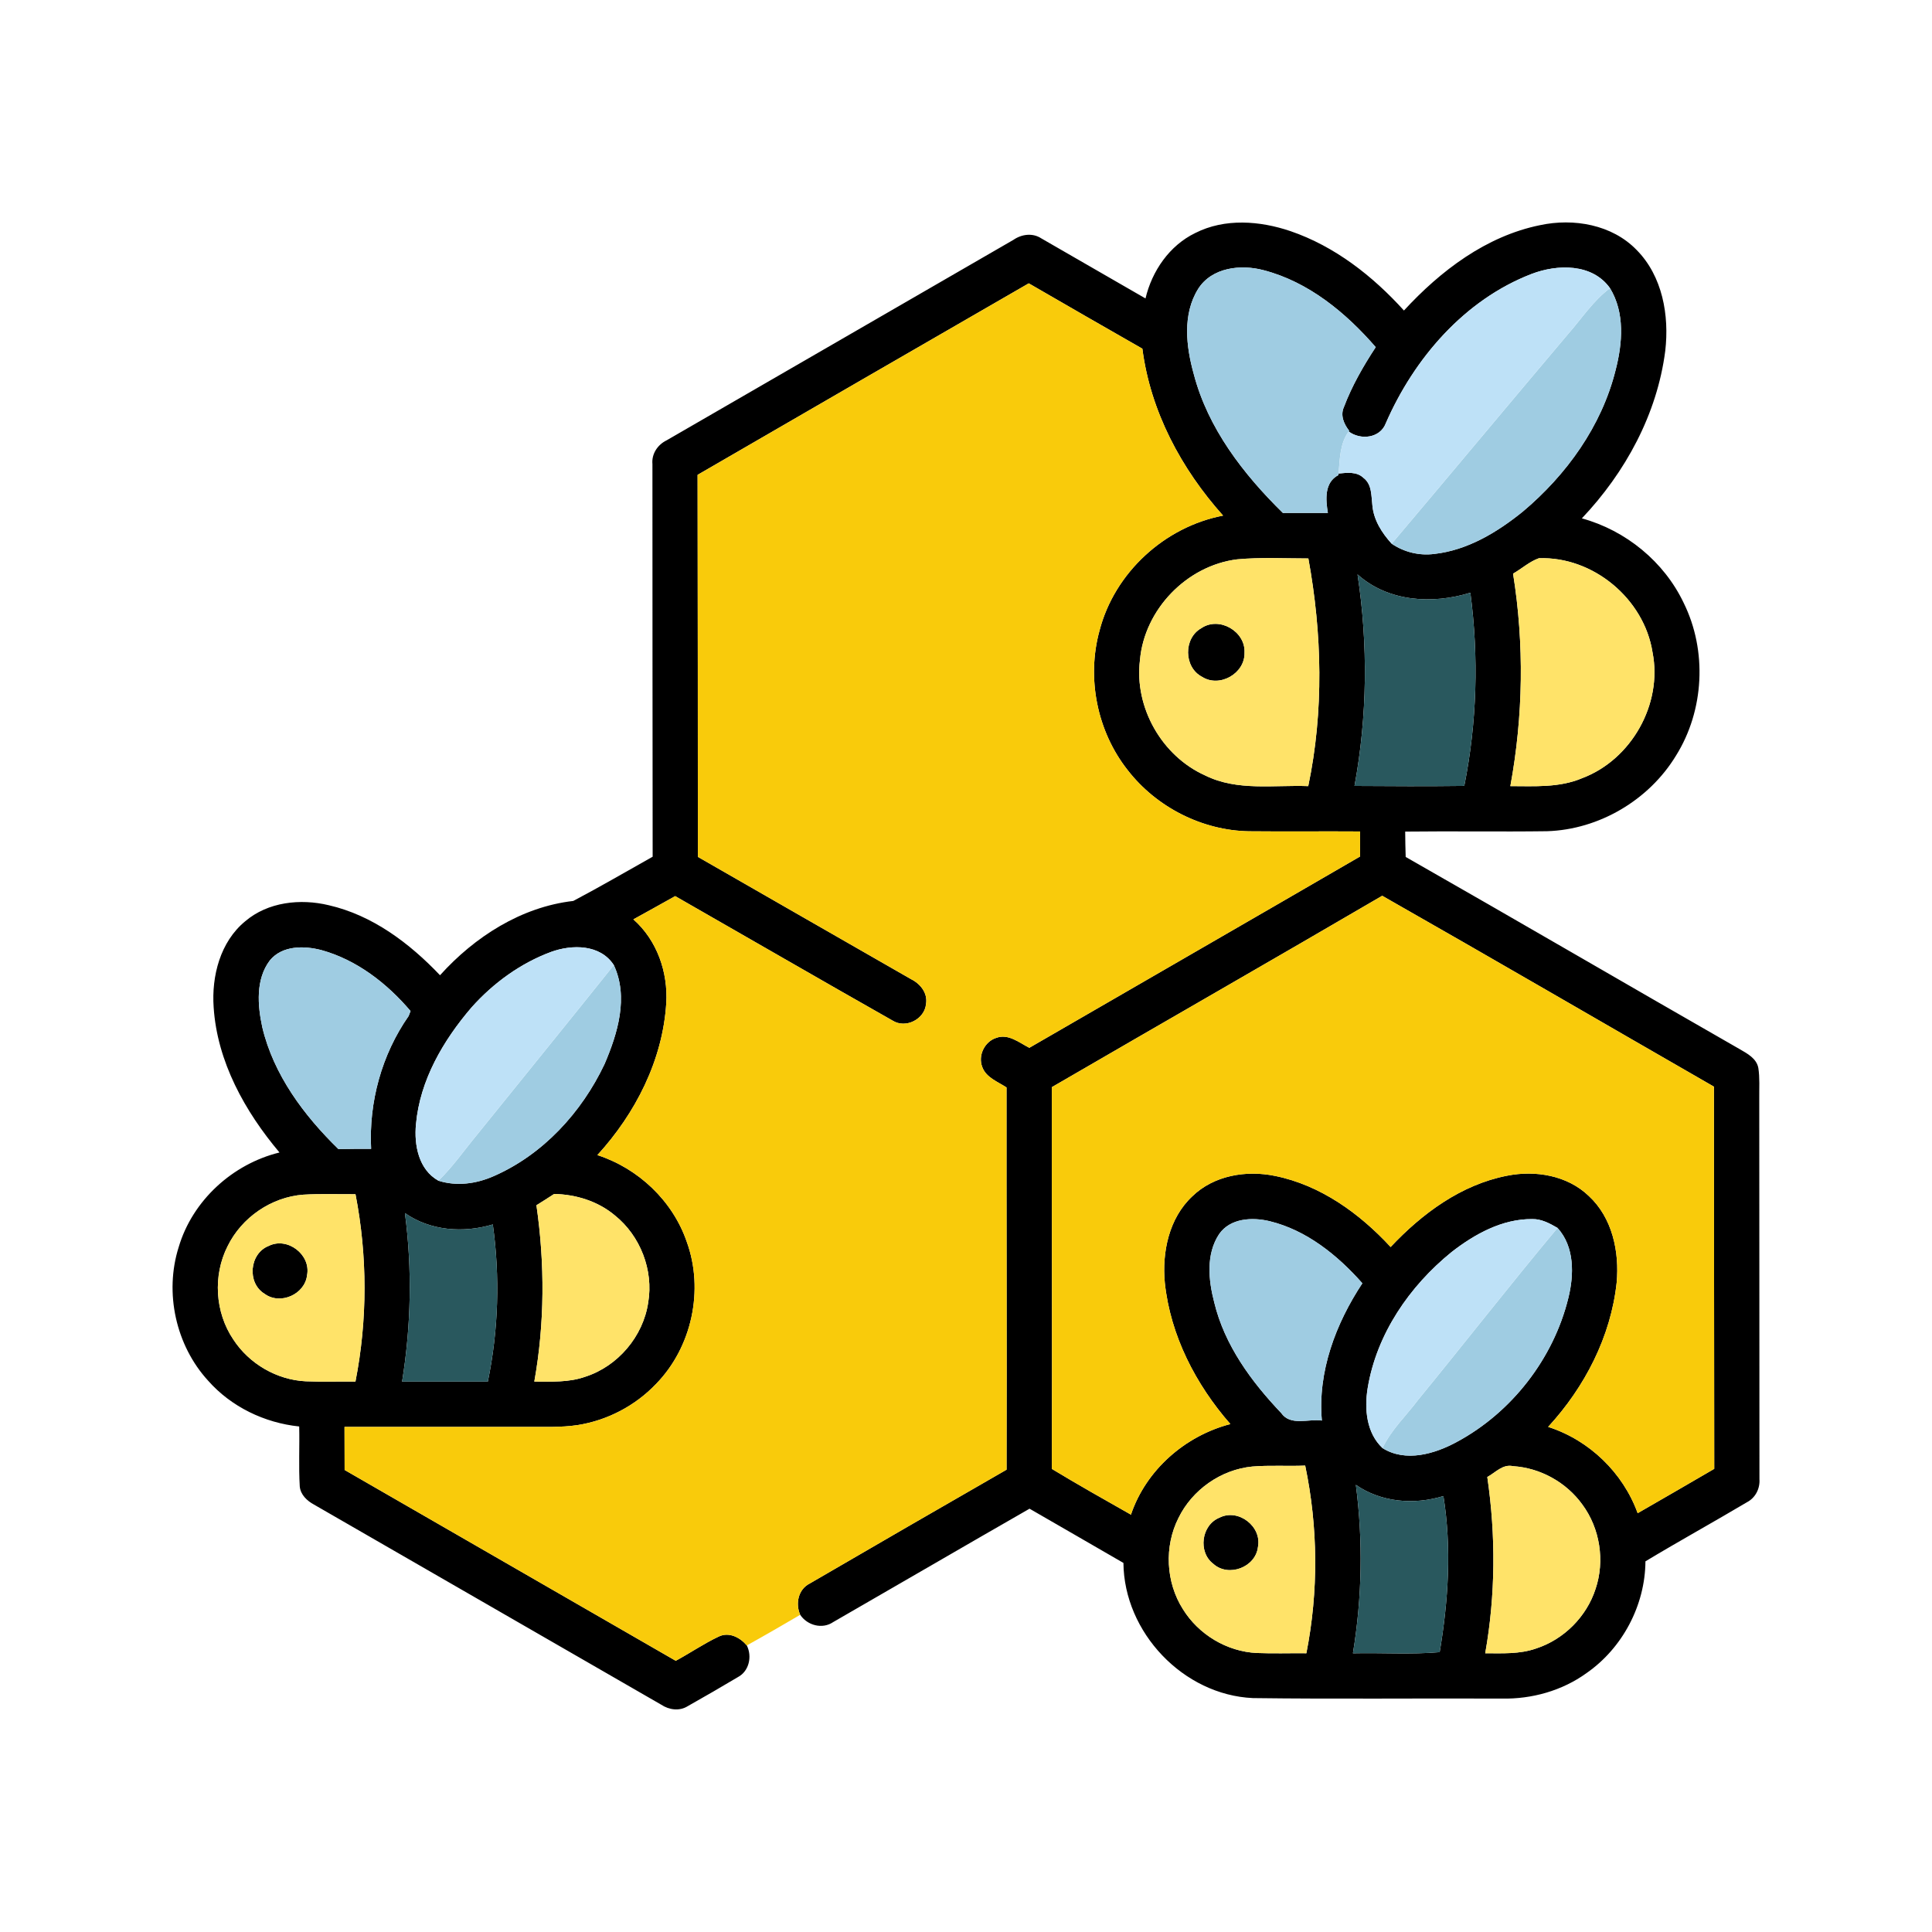
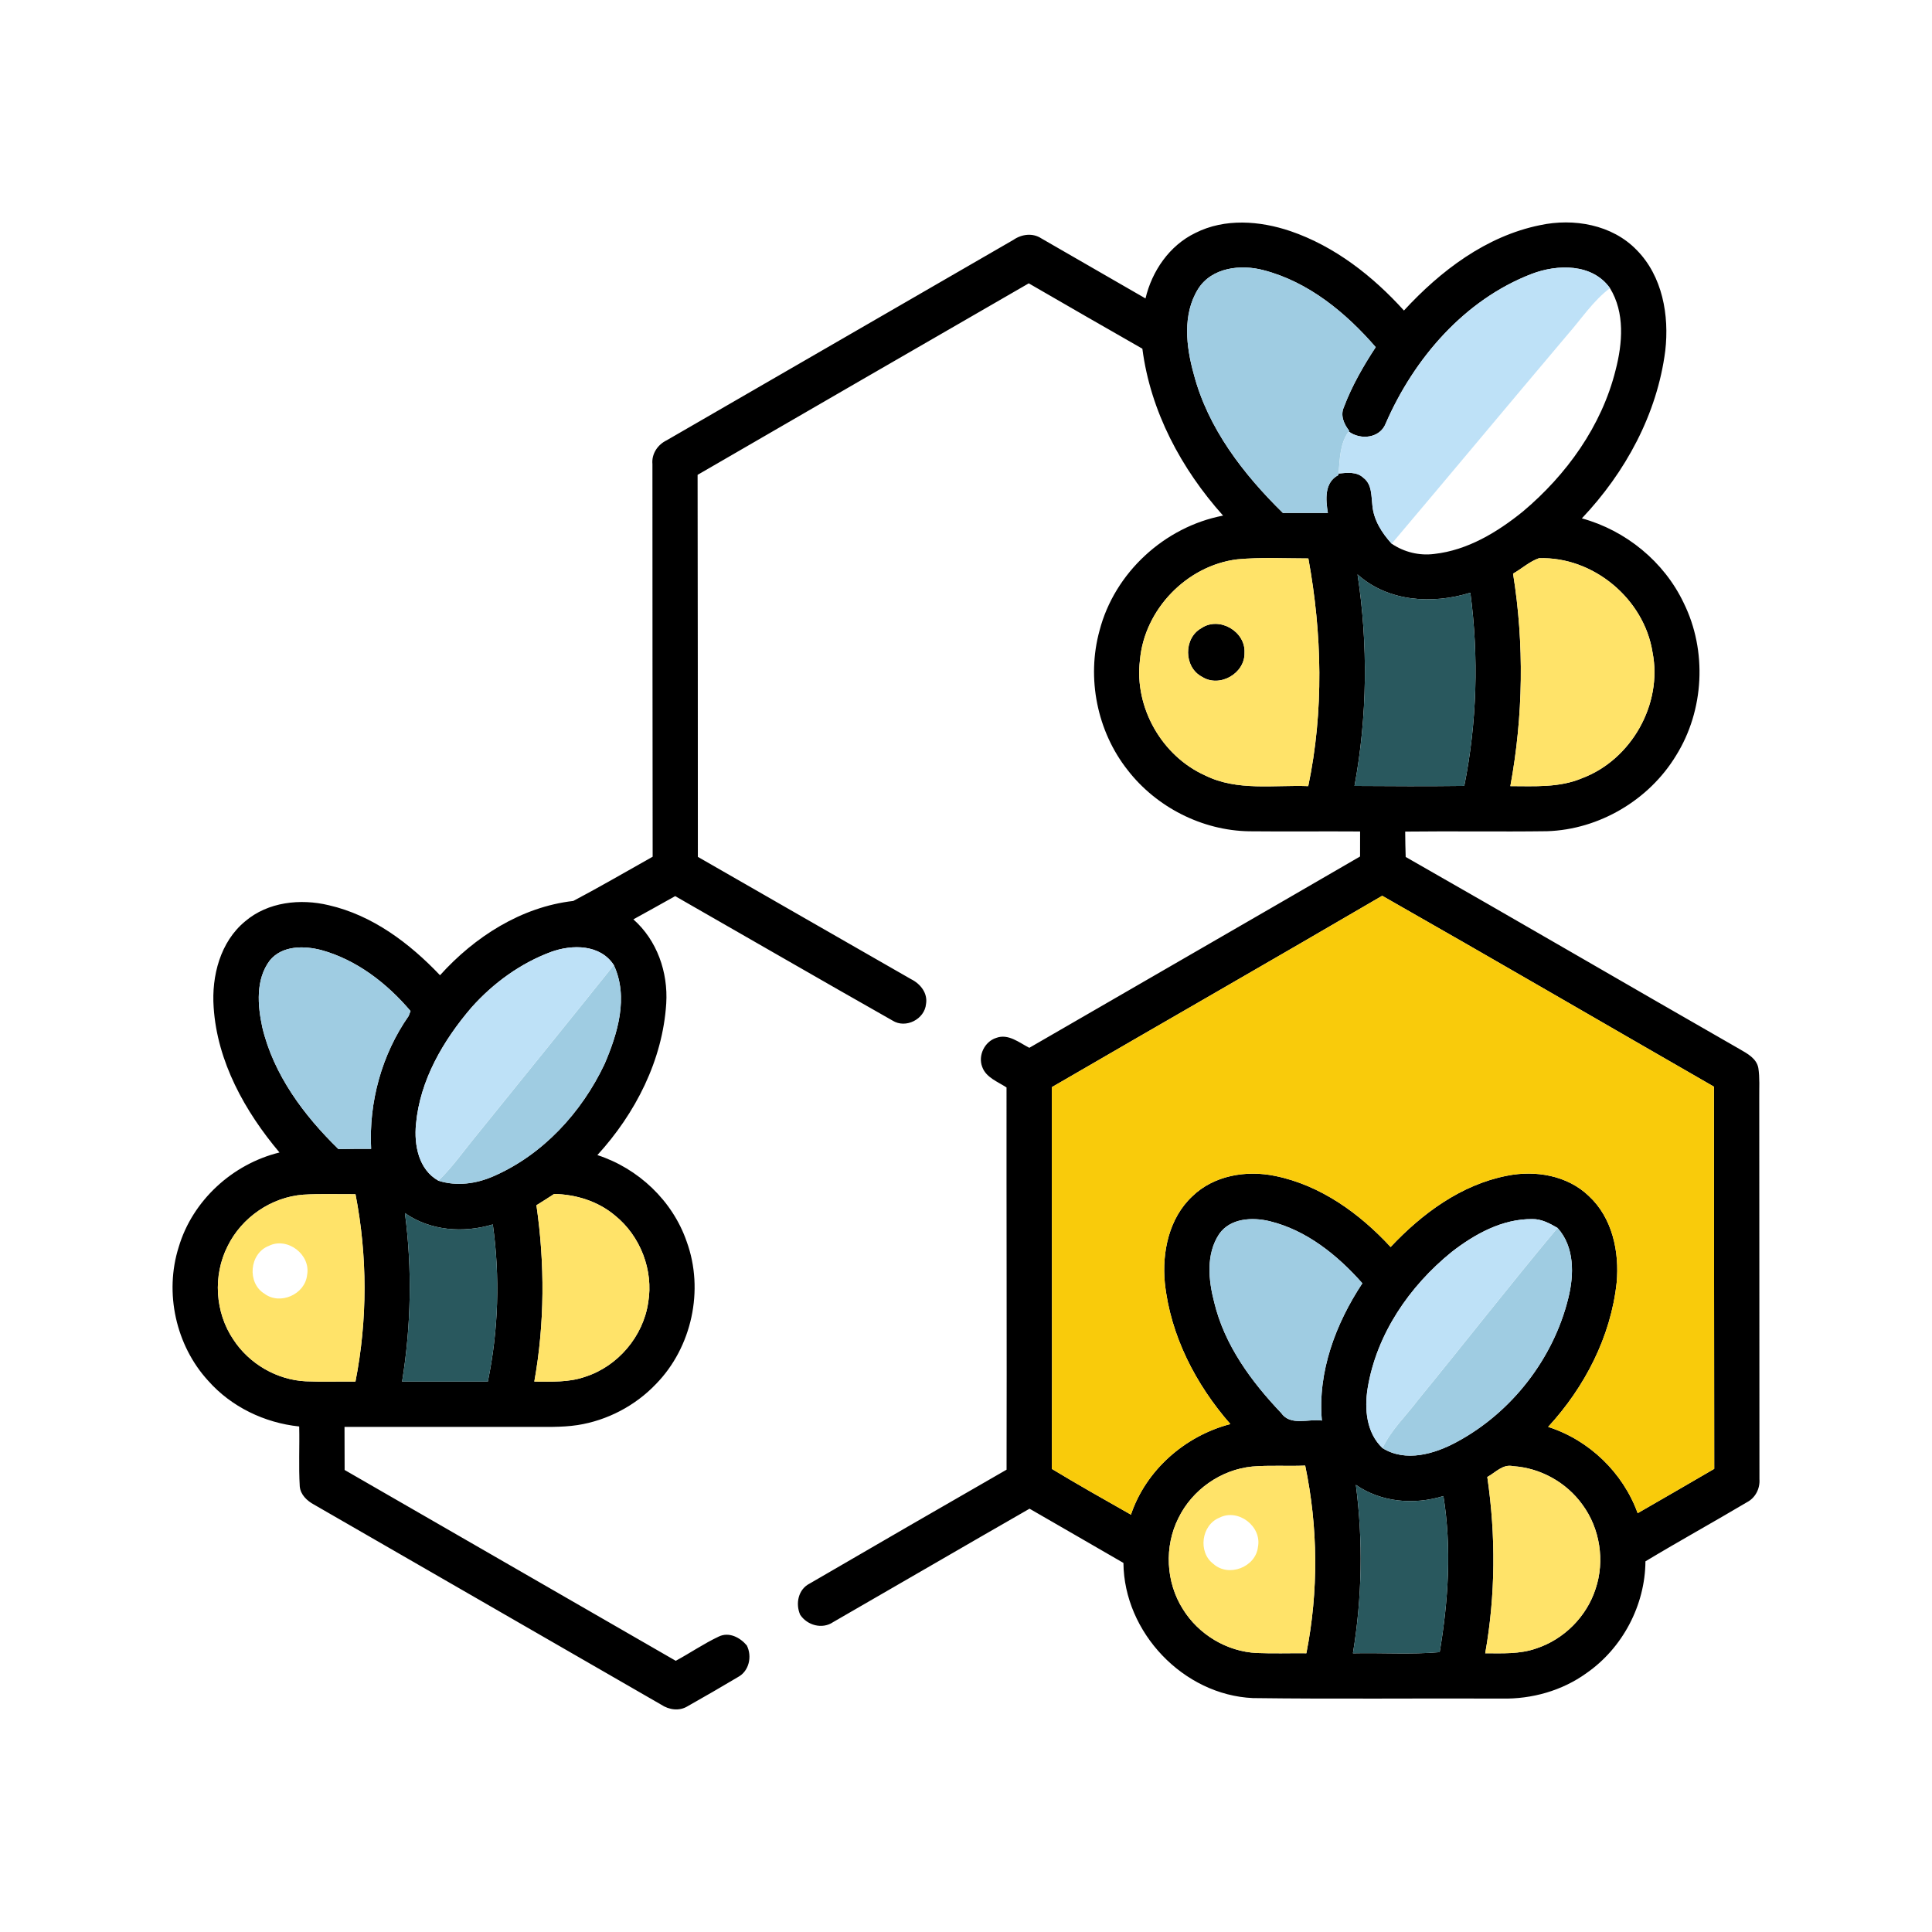
<svg xmlns="http://www.w3.org/2000/svg" width="512pt" height="512pt" viewBox="0 0 512 512" version="1.1">
  <g id="#000000ff">
    <path fill="#000000" opacity="1.00" d=" M 316.76 61.75 C 324.58 57.78 333.90 58.51 341.98 61.25 C 353.74 65.27 363.80 73.16 372.06 82.29 C 381.76 71.76 393.84 62.57 408.13 59.67 C 417.02 57.76 427.22 59.51 433.73 66.25 C 440.59 73.19 442.40 83.59 441.31 92.97 C 439.17 109.73 430.75 125.20 419.21 137.37 C 430.85 140.57 440.99 148.84 446.19 159.77 C 452.46 172.45 451.65 188.27 444.15 200.26 C 437.00 212.03 423.78 219.84 410.00 220.28 C 397.47 220.45 384.93 220.23 372.39 220.38 C 372.41 222.62 372.44 224.86 372.52 227.10 C 402.09 243.95 431.47 261.11 461.01 278.02 C 463.04 279.20 465.51 280.48 465.98 283.04 C 466.38 285.66 466.19 288.32 466.22 290.97 C 466.22 324.64 466.28 358.32 466.27 391.99 C 466.45 394.47 465.22 396.92 462.99 398.09 C 454.06 403.39 444.96 408.41 436.06 413.77 C 435.98 425.40 429.99 436.76 420.44 443.39 C 413.98 448.06 405.95 450.30 398.01 450.14 C 376.02 450.04 354.02 450.30 332.03 450.01 C 313.59 449.18 297.88 432.61 297.72 414.19 C 289.45 409.37 281.13 404.63 272.84 399.82 C 255.46 409.78 238.16 419.88 220.80 429.87 C 217.92 431.84 213.94 430.75 212.06 427.94 C 210.76 424.99 211.54 421.19 214.55 419.67 C 231.92 409.55 249.33 399.50 266.75 389.48 C 266.83 355.72 266.71 321.96 266.74 288.19 C 264.42 286.65 261.31 285.58 260.30 282.74 C 259.13 279.72 260.94 276.01 264.02 275.05 C 267.22 273.86 270.09 276.31 272.78 277.68 C 301.99 260.76 331.24 243.93 360.43 226.98 C 360.43 224.77 360.43 222.56 360.44 220.35 C 350.62 220.28 340.80 220.40 330.98 220.30 C 318.55 220.08 306.44 213.90 298.84 204.08 C 290.74 193.83 287.91 179.69 291.39 167.10 C 295.36 151.78 308.62 139.61 324.13 136.64 C 313.05 124.26 304.89 109.03 302.74 92.41 C 292.68 86.68 282.65 80.88 272.63 75.09 C 243.37 91.98 214.10 108.89 184.87 125.84 C 184.92 159.59 184.94 193.34 184.94 227.08 C 203.79 237.88 222.61 248.72 241.46 259.50 C 243.89 260.70 245.89 263.17 245.41 266.04 C 245.06 270.11 240.01 272.68 236.53 270.46 C 217.28 259.56 198.14 248.46 178.93 237.48 C 175.24 239.53 171.56 241.62 167.85 243.64 C 174.13 249.19 177.07 257.66 176.56 265.93 C 175.61 280.98 168.39 295.10 158.31 306.11 C 169.16 309.63 178.25 318.21 181.98 329.04 C 186.65 341.83 183.36 357.06 173.83 366.79 C 168.34 372.55 160.93 376.43 153.07 377.66 C 148.72 378.32 144.31 378.11 139.93 378.14 C 123.72 378.13 107.51 378.13 91.30 378.14 C 91.30 381.94 91.30 385.75 91.33 389.56 C 120.59 406.40 149.83 423.27 179.08 440.13 C 182.91 438.06 186.52 435.57 190.47 433.71 C 193.19 432.39 196.13 433.94 197.91 436.06 C 199.37 438.96 198.53 442.88 195.55 444.45 C 191.15 447.08 186.70 449.64 182.24 452.16 C 180.05 453.53 177.30 453.14 175.23 451.76 C 144.55 434.10 113.90 416.40 83.23 398.74 C 81.38 397.74 79.64 396.13 79.44 393.92 C 79.12 388.63 79.42 383.32 79.29 378.03 C 70.12 377.08 61.27 372.83 55.15 365.89 C 46.59 356.54 43.53 342.59 47.35 330.51 C 51.00 318.15 61.62 308.47 74.07 305.42 C 64.91 294.55 57.56 281.37 56.62 266.94 C 56.04 258.67 58.36 249.59 64.98 244.15 C 71.02 239.00 79.61 238.09 87.11 239.89 C 98.71 242.54 108.55 249.97 116.61 258.45 C 125.77 248.28 138.13 240.34 151.93 238.76 C 159.02 235.02 165.96 230.97 172.96 227.04 C 172.94 192.35 172.89 157.66 172.90 122.97 C 172.65 120.28 174.28 117.85 176.65 116.70 C 207.31 99.00 237.93 81.25 268.59 63.55 C 270.76 62.05 273.67 61.67 275.95 63.17 C 285.17 68.46 294.35 73.80 303.57 79.09 C 305.29 71.81 309.93 65.05 316.76 61.75 M 317.53 76.55 C 313.32 83.29 314.32 91.83 316.36 99.13 C 320.12 113.54 329.52 125.67 339.98 135.94 C 343.95 135.93 347.92 135.93 351.90 135.93 C 351.31 132.37 350.93 127.84 354.71 125.89 L 354.74 125.49 C 356.97 125.27 359.55 124.93 361.33 126.64 C 363.62 128.36 363.39 131.44 363.70 133.97 C 364.05 137.86 366.24 141.26 368.81 144.09 C 372.10 146.33 376.14 147.31 380.10 146.80 C 388.90 145.82 396.76 141.07 403.52 135.61 C 415.13 125.87 424.46 112.92 428.15 98.08 C 429.99 90.99 430.65 82.87 426.66 76.36 C 421.97 69.77 412.72 69.98 405.88 72.60 C 388.10 79.45 374.72 95.00 367.24 112.19 C 365.73 116.15 360.56 116.70 357.42 114.35 L 357.54 114.15 C 356.17 112.41 355.15 110.10 356.14 107.91 C 358.26 102.28 361.29 97.02 364.58 92.00 C 356.67 82.87 346.79 74.71 334.89 71.61 C 328.86 69.99 321.15 70.84 317.53 76.55 M 302.10 174.94 C 300.56 187.47 307.90 200.37 319.40 205.51 C 327.89 209.72 337.59 207.98 346.70 208.33 C 350.86 188.46 350.37 167.90 346.73 148.00 C 340.45 148.00 334.14 147.65 327.87 148.23 C 314.51 149.88 303.26 161.53 302.10 174.94 M 400.98 152.02 C 403.97 170.65 403.68 189.78 400.26 208.33 C 406.61 208.34 413.23 208.78 419.22 206.25 C 432.30 201.36 440.65 186.62 437.94 172.89 C 435.73 158.71 422.20 147.43 407.83 147.94 C 405.31 148.82 403.29 150.71 400.98 152.02 M 359.76 152.22 C 362.59 170.79 362.36 189.80 358.96 208.28 C 368.65 208.35 378.35 208.39 388.05 208.27 C 391.42 191.44 391.91 174.08 389.66 157.08 C 379.62 160.18 367.88 159.52 359.76 152.22 M 278.74 288.11 C 278.71 321.83 278.86 355.55 278.74 389.27 C 285.65 393.45 292.68 397.42 299.71 401.40 C 303.70 389.56 314.06 380.51 326.06 377.39 C 316.88 366.90 310.16 353.92 308.69 339.94 C 307.92 331.80 309.80 322.82 315.96 317.05 C 321.67 311.48 330.29 310.06 337.89 311.63 C 349.94 314.06 360.33 321.58 368.53 330.47 C 376.86 321.60 387.23 313.94 399.38 311.58 C 406.89 310.07 415.39 311.49 421.05 316.95 C 427.29 322.71 429.19 331.74 428.43 339.92 C 426.89 354.24 419.97 367.61 410.27 378.14 C 421.16 381.63 430.11 390.27 434.00 401.01 C 440.76 397.10 447.55 393.21 454.29 389.26 C 454.24 355.50 454.25 321.74 454.21 287.98 C 424.90 271.13 395.69 254.11 366.30 237.39 C 337.18 254.41 307.91 271.17 278.74 288.11 M 71.51 254.52 C 67.72 259.54 68.25 266.41 69.51 272.23 C 72.50 284.84 80.55 295.62 89.69 304.52 C 92.58 304.45 95.46 304.45 98.35 304.46 C 97.71 292.05 101.17 279.46 108.29 269.26 C 108.42 268.93 108.67 268.27 108.80 267.94 C 102.59 260.62 94.56 254.38 85.19 251.79 C 80.61 250.59 74.78 250.52 71.51 254.52 M 146.05 252.26 C 137.93 255.27 130.71 260.53 124.96 266.98 C 117.47 275.71 111.29 286.25 110.24 297.91 C 109.70 303.41 110.93 309.98 116.19 312.90 C 121.00 314.44 126.21 313.72 130.77 311.72 C 143.88 306.01 154.13 294.82 160.20 282.02 C 163.69 273.89 166.63 264.27 162.67 255.76 C 159.09 250.23 151.63 250.24 146.05 252.26 M 80.41 316.60 C 71.92 317.22 64.04 322.64 60.31 330.27 C 56.39 338.00 56.97 347.80 61.84 354.99 C 66.03 361.42 73.37 365.70 81.05 366.06 C 85.43 366.24 89.82 366.08 94.20 366.13 C 97.41 349.78 97.39 332.83 94.21 316.48 C 89.61 316.51 85.00 316.33 80.41 316.60 M 142.16 319.40 C 144.40 334.89 144.36 350.71 141.60 366.13 C 146.11 366.14 150.77 366.39 155.10 364.85 C 163.74 362.07 170.46 354.16 171.78 345.17 C 173.23 336.62 169.69 327.51 162.95 322.10 C 158.47 318.33 152.65 316.54 146.86 316.41 C 145.31 317.42 143.74 318.42 142.16 319.40 M 107.31 321.48 C 109.27 336.31 108.94 351.38 106.56 366.14 C 114.13 366.13 121.71 366.14 129.28 366.14 C 132.11 352.48 132.52 338.30 130.60 324.49 C 122.83 326.81 114.08 326.21 107.31 321.48 M 323.08 327.05 C 319.55 332.38 320.25 339.28 321.79 345.17 C 324.53 356.51 331.61 366.13 339.52 374.45 C 341.97 377.99 346.73 375.95 350.31 376.46 C 349.15 363.52 354.00 350.74 361.04 340.08 C 354.47 332.65 346.29 326.03 336.48 323.63 C 331.89 322.52 326.03 322.79 323.08 327.05 M 384.69 331.80 C 373.52 340.85 364.79 353.54 362.44 367.91 C 361.55 373.39 362.11 379.74 366.38 383.76 C 372.50 387.59 380.20 385.32 386.07 382.13 C 400.63 374.30 411.70 360.03 415.63 343.97 C 417.16 337.80 417.30 330.40 412.76 325.41 C 410.70 324.22 408.51 323.02 406.06 323.07 C 398.10 323.00 390.80 327.05 384.69 331.80 M 331.87 388.65 C 323.57 389.45 315.94 394.82 312.30 402.30 C 308.50 409.83 308.95 419.30 313.47 426.42 C 317.62 433.16 325.15 437.70 333.08 438.06 C 337.45 438.24 341.83 438.08 346.20 438.13 C 349.44 421.75 349.31 404.72 345.89 388.40 C 341.21 388.60 336.53 388.26 331.87 388.65 M 394.15 391.42 C 396.42 406.90 396.34 422.72 393.60 438.13 C 398.11 438.14 402.78 438.39 407.10 436.86 C 414.44 434.47 420.47 428.43 422.84 421.08 C 425.35 413.64 424.01 405.03 419.33 398.71 C 415.10 392.84 408.20 389.00 400.97 388.55 C 398.26 387.93 396.31 390.25 394.15 391.42 M 359.32 393.50 C 361.25 408.33 360.97 423.39 358.54 438.14 C 366.20 437.96 373.89 438.50 381.53 437.84 C 383.83 424.21 384.72 410.18 382.52 396.47 C 374.79 398.85 366.08 398.17 359.32 393.50 Z" />
    <path fill="#000000" opacity="1.00" d=" M 318.37 166.47 C 323.09 163.25 330.11 167.32 329.81 172.97 C 329.97 178.48 323.18 182.35 318.53 179.35 C 313.69 176.81 313.61 169.12 318.37 166.47 Z" />
-     <path fill="#000000" opacity="1.00" d=" M 71.22 330.18 C 76.17 327.70 82.43 332.50 81.38 337.92 C 80.82 343.03 74.24 345.94 70.10 342.86 C 65.40 340.01 66.09 332.17 71.22 330.18 Z" />
-     <path fill="#000000" opacity="1.00" d=" M 323.17 402.20 C 328.14 399.66 334.46 404.52 333.37 409.97 C 332.76 415.34 325.58 418.07 321.56 414.45 C 317.41 411.35 318.36 404.13 323.17 402.20 Z" />
  </g>
  <g id="#9fcce2ff">
    <path fill="#9fcce2" opacity="1.00" d=" M 317.53 76.55 C 321.15 70.84 328.86 69.99 334.89 71.61 C 346.79 74.71 356.67 82.87 364.58 92.00 C 361.29 97.02 358.26 102.28 356.14 107.91 C 355.15 110.10 356.17 112.41 357.54 114.15 L 357.42 114.35 C 355.06 117.58 355.08 121.68 354.74 125.49 L 354.71 125.89 C 350.93 127.84 351.31 132.37 351.90 135.93 C 347.92 135.93 343.95 135.93 339.98 135.94 C 329.52 125.67 320.12 113.54 316.36 99.13 C 314.32 91.83 313.32 83.29 317.53 76.55 Z" />
-     <path fill="#9fcce2" opacity="1.00" d=" M 415.51 88.57 C 419.15 84.43 422.20 79.71 426.66 76.36 C 430.65 82.87 429.99 90.99 428.15 98.08 C 424.46 112.92 415.13 125.87 403.52 135.61 C 396.76 141.07 388.90 145.82 380.10 146.80 C 376.14 147.31 372.10 146.33 368.81 144.09 C 384.43 125.63 399.90 107.03 415.51 88.57 Z" />
    <path fill="#9fcce2" opacity="1.00" d=" M 71.51 254.52 C 74.78 250.52 80.61 250.59 85.19 251.79 C 94.56 254.38 102.59 260.62 108.80 267.94 C 108.67 268.27 108.42 268.93 108.29 269.26 C 101.17 279.46 97.71 292.05 98.35 304.46 C 95.46 304.45 92.58 304.45 89.69 304.52 C 80.55 295.62 72.50 284.84 69.51 272.23 C 68.25 266.41 67.72 259.54 71.51 254.52 Z" />
    <path fill="#9fcce2" opacity="1.00" d=" M 162.67 255.76 C 166.63 264.27 163.69 273.89 160.20 282.02 C 154.13 294.82 143.88 306.01 130.77 311.72 C 126.21 313.72 121.00 314.44 116.19 312.90 C 120.06 309.14 123.13 304.68 126.56 300.54 C 138.60 285.62 150.69 270.74 162.67 255.76 Z" />
    <path fill="#9fcce2" opacity="1.00" d=" M 323.08 327.05 C 326.03 322.79 331.89 322.52 336.48 323.63 C 346.29 326.03 354.47 332.65 361.04 340.08 C 354.00 350.74 349.15 363.52 350.31 376.46 C 346.73 375.95 341.97 377.99 339.52 374.45 C 331.61 366.13 324.53 356.51 321.79 345.17 C 320.25 339.28 319.55 332.38 323.08 327.05 Z" />
    <path fill="#9fcce2" opacity="1.00" d=" M 412.76 325.41 C 417.30 330.40 417.16 337.80 415.63 343.97 C 411.70 360.03 400.63 374.30 386.07 382.13 C 380.20 385.32 372.50 387.59 366.38 383.76 C 368.67 378.90 372.66 375.19 375.84 370.94 C 388.22 355.82 400.24 340.40 412.76 325.41 Z" />
  </g>
  <g id="#bee1f7ff">
    <path fill="#bee1f7" opacity="1.00" d=" M 405.88 72.60 C 412.72 69.98 421.97 69.77 426.66 76.36 C 422.20 79.71 419.15 84.43 415.51 88.57 C 399.90 107.03 384.43 125.63 368.81 144.09 C 366.24 141.26 364.05 137.86 363.70 133.97 C 363.39 131.44 363.62 128.36 361.33 126.64 C 359.55 124.93 356.97 125.27 354.74 125.49 C 355.08 121.68 355.06 117.58 357.42 114.35 C 360.56 116.70 365.73 116.15 367.24 112.19 C 374.72 95.00 388.10 79.45 405.88 72.60 Z" />
    <path fill="#bee1f7" opacity="1.00" d=" M 146.05 252.26 C 151.63 250.24 159.09 250.23 162.67 255.76 C 150.69 270.74 138.60 285.62 126.56 300.54 C 123.13 304.68 120.06 309.14 116.19 312.90 C 110.93 309.98 109.70 303.41 110.24 297.91 C 111.29 286.25 117.47 275.71 124.96 266.98 C 130.71 260.53 137.93 255.27 146.05 252.26 Z" />
    <path fill="#bee1f7" opacity="1.00" d=" M 384.69 331.80 C 390.80 327.05 398.10 323.00 406.06 323.07 C 408.51 323.02 410.70 324.22 412.76 325.41 C 400.24 340.40 388.22 355.82 375.84 370.94 C 372.66 375.19 368.67 378.90 366.38 383.76 C 362.11 379.74 361.55 373.39 362.44 367.91 C 364.79 353.54 373.52 340.85 384.69 331.80 Z" />
  </g>
  <g id="#f9cb0bff">
-     <path fill="#f9cb0b" opacity="1.00" d=" M 184.87 125.84 C 214.10 108.89 243.37 91.98 272.63 75.09 C 282.65 80.88 292.68 86.68 302.74 92.41 C 304.89 109.03 313.05 124.26 324.13 136.64 C 308.62 139.61 295.36 151.78 291.39 167.10 C 287.91 179.69 290.74 193.83 298.84 204.08 C 306.44 213.90 318.55 220.08 330.98 220.30 C 340.80 220.40 350.62 220.28 360.44 220.35 C 360.43 222.56 360.43 224.77 360.43 226.98 C 331.24 243.93 301.99 260.76 272.78 277.68 C 270.09 276.31 267.22 273.86 264.02 275.05 C 260.94 276.01 259.13 279.72 260.30 282.74 C 261.31 285.58 264.42 286.65 266.74 288.19 C 266.71 321.96 266.83 355.72 266.75 389.48 C 249.33 399.50 231.92 409.55 214.55 419.67 C 211.54 421.19 210.76 424.99 212.06 427.94 C 207.37 430.69 202.66 433.42 197.91 436.06 C 196.13 433.94 193.19 432.39 190.47 433.71 C 186.52 435.57 182.91 438.06 179.08 440.13 C 149.83 423.27 120.59 406.40 91.33 389.56 C 91.30 385.75 91.30 381.94 91.30 378.14 C 107.51 378.13 123.72 378.13 139.93 378.14 C 144.31 378.11 148.72 378.32 153.07 377.66 C 160.93 376.43 168.34 372.55 173.83 366.79 C 183.36 357.06 186.65 341.83 181.98 329.04 C 178.25 318.21 169.16 309.63 158.31 306.11 C 168.39 295.10 175.61 280.98 176.56 265.93 C 177.07 257.66 174.13 249.19 167.85 243.64 C 171.56 241.62 175.24 239.53 178.93 237.48 C 198.14 248.46 217.28 259.56 236.53 270.46 C 240.01 272.68 245.06 270.11 245.41 266.04 C 245.89 263.17 243.89 260.70 241.46 259.50 C 222.61 248.72 203.79 237.88 184.94 227.08 C 184.94 193.34 184.92 159.59 184.87 125.84 Z" />
    <path fill="#f9cb0b" opacity="1.00" d=" M 278.74 288.11 C 307.91 271.17 337.18 254.41 366.30 237.39 C 395.69 254.11 424.90 271.13 454.21 287.98 C 454.25 321.74 454.24 355.50 454.29 389.26 C 447.55 393.21 440.76 397.10 434.00 401.01 C 430.11 390.27 421.16 381.63 410.27 378.14 C 419.97 367.61 426.89 354.24 428.43 339.92 C 429.19 331.74 427.29 322.71 421.05 316.95 C 415.39 311.49 406.89 310.07 399.38 311.58 C 387.23 313.94 376.86 321.60 368.53 330.47 C 360.33 321.58 349.94 314.06 337.89 311.63 C 330.29 310.06 321.67 311.48 315.96 317.05 C 309.80 322.82 307.92 331.80 308.69 339.94 C 310.16 353.92 316.88 366.90 326.06 377.39 C 314.06 380.51 303.70 389.56 299.71 401.40 C 292.68 397.42 285.65 393.45 278.74 389.27 C 278.86 355.55 278.71 321.83 278.74 288.11 Z" />
  </g>
  <g id="#ffe369ff">
    <path fill="#ffe369" opacity="1.00" d=" M 302.10 174.94 C 303.26 161.53 314.51 149.88 327.87 148.23 C 334.14 147.65 340.45 148.00 346.73 148.00 C 350.37 167.90 350.86 188.46 346.70 208.33 C 337.59 207.98 327.89 209.72 319.40 205.51 C 307.90 200.37 300.56 187.47 302.10 174.94 M 318.37 166.47 C 313.61 169.12 313.69 176.81 318.53 179.35 C 323.18 182.35 329.97 178.48 329.81 172.97 C 330.11 167.32 323.09 163.25 318.37 166.47 Z" />
    <path fill="#ffe369" opacity="1.00" d=" M 400.98 152.02 C 403.29 150.71 405.31 148.82 407.83 147.94 C 422.20 147.43 435.73 158.71 437.94 172.89 C 440.65 186.62 432.30 201.36 419.22 206.25 C 413.23 208.78 406.61 208.34 400.26 208.33 C 403.68 189.78 403.97 170.65 400.98 152.02 Z" />
    <path fill="#ffe369" opacity="1.00" d=" M 80.41 316.60 C 85.00 316.33 89.61 316.51 94.21 316.48 C 97.39 332.83 97.41 349.78 94.20 366.13 C 89.82 366.08 85.43 366.24 81.05 366.06 C 73.37 365.70 66.03 361.42 61.84 354.99 C 56.97 347.80 56.39 338.00 60.31 330.27 C 64.04 322.64 71.92 317.22 80.41 316.60 M 71.22 330.18 C 66.09 332.17 65.40 340.01 70.10 342.86 C 74.24 345.94 80.82 343.03 81.38 337.92 C 82.43 332.50 76.17 327.70 71.22 330.18 Z" />
    <path fill="#ffe369" opacity="1.00" d=" M 142.16 319.40 C 143.74 318.42 145.31 317.42 146.86 316.41 C 152.65 316.54 158.47 318.33 162.95 322.10 C 169.69 327.51 173.23 336.62 171.78 345.17 C 170.46 354.16 163.74 362.07 155.10 364.85 C 150.77 366.39 146.11 366.14 141.60 366.13 C 144.36 350.71 144.40 334.89 142.16 319.40 Z" />
    <path fill="#ffe369" opacity="1.00" d=" M 331.87 388.65 C 336.53 388.26 341.21 388.60 345.89 388.40 C 349.31 404.72 349.44 421.75 346.20 438.13 C 341.83 438.08 337.45 438.24 333.08 438.06 C 325.15 437.70 317.62 433.16 313.47 426.42 C 308.95 419.30 308.50 409.83 312.30 402.30 C 315.94 394.82 323.57 389.45 331.87 388.65 M 323.17 402.20 C 318.36 404.13 317.41 411.35 321.56 414.45 C 325.58 418.07 332.76 415.34 333.37 409.97 C 334.46 404.52 328.14 399.66 323.17 402.20 Z" />
    <path fill="#ffe369" opacity="1.00" d=" M 394.15 391.42 C 396.31 390.25 398.26 387.93 400.97 388.55 C 408.20 389.00 415.10 392.84 419.33 398.71 C 424.01 405.03 425.35 413.64 422.84 421.08 C 420.47 428.43 414.44 434.47 407.10 436.86 C 402.78 438.39 398.11 438.14 393.60 438.13 C 396.34 422.72 396.42 406.90 394.15 391.42 Z" />
  </g>
  <g id="#29585eff">
    <path fill="#29585e" opacity="1.00" d=" M 359.76 152.22 C 367.88 159.52 379.62 160.18 389.66 157.08 C 391.91 174.08 391.42 191.44 388.05 208.27 C 378.35 208.39 368.65 208.35 358.96 208.28 C 362.36 189.80 362.59 170.79 359.76 152.22 Z" />
    <path fill="#29585e" opacity="1.00" d=" M 107.31 321.48 C 114.08 326.21 122.83 326.81 130.60 324.49 C 132.52 338.30 132.11 352.48 129.28 366.14 C 121.71 366.14 114.13 366.13 106.56 366.14 C 108.94 351.38 109.27 336.31 107.31 321.48 Z" />
    <path fill="#29585e" opacity="1.00" d=" M 359.32 393.50 C 366.08 398.17 374.79 398.85 382.52 396.47 C 384.72 410.18 383.83 424.21 381.53 437.84 C 373.89 438.50 366.20 437.96 358.54 438.14 C 360.97 423.39 361.25 408.33 359.32 393.50 Z" />
  </g>
</svg>